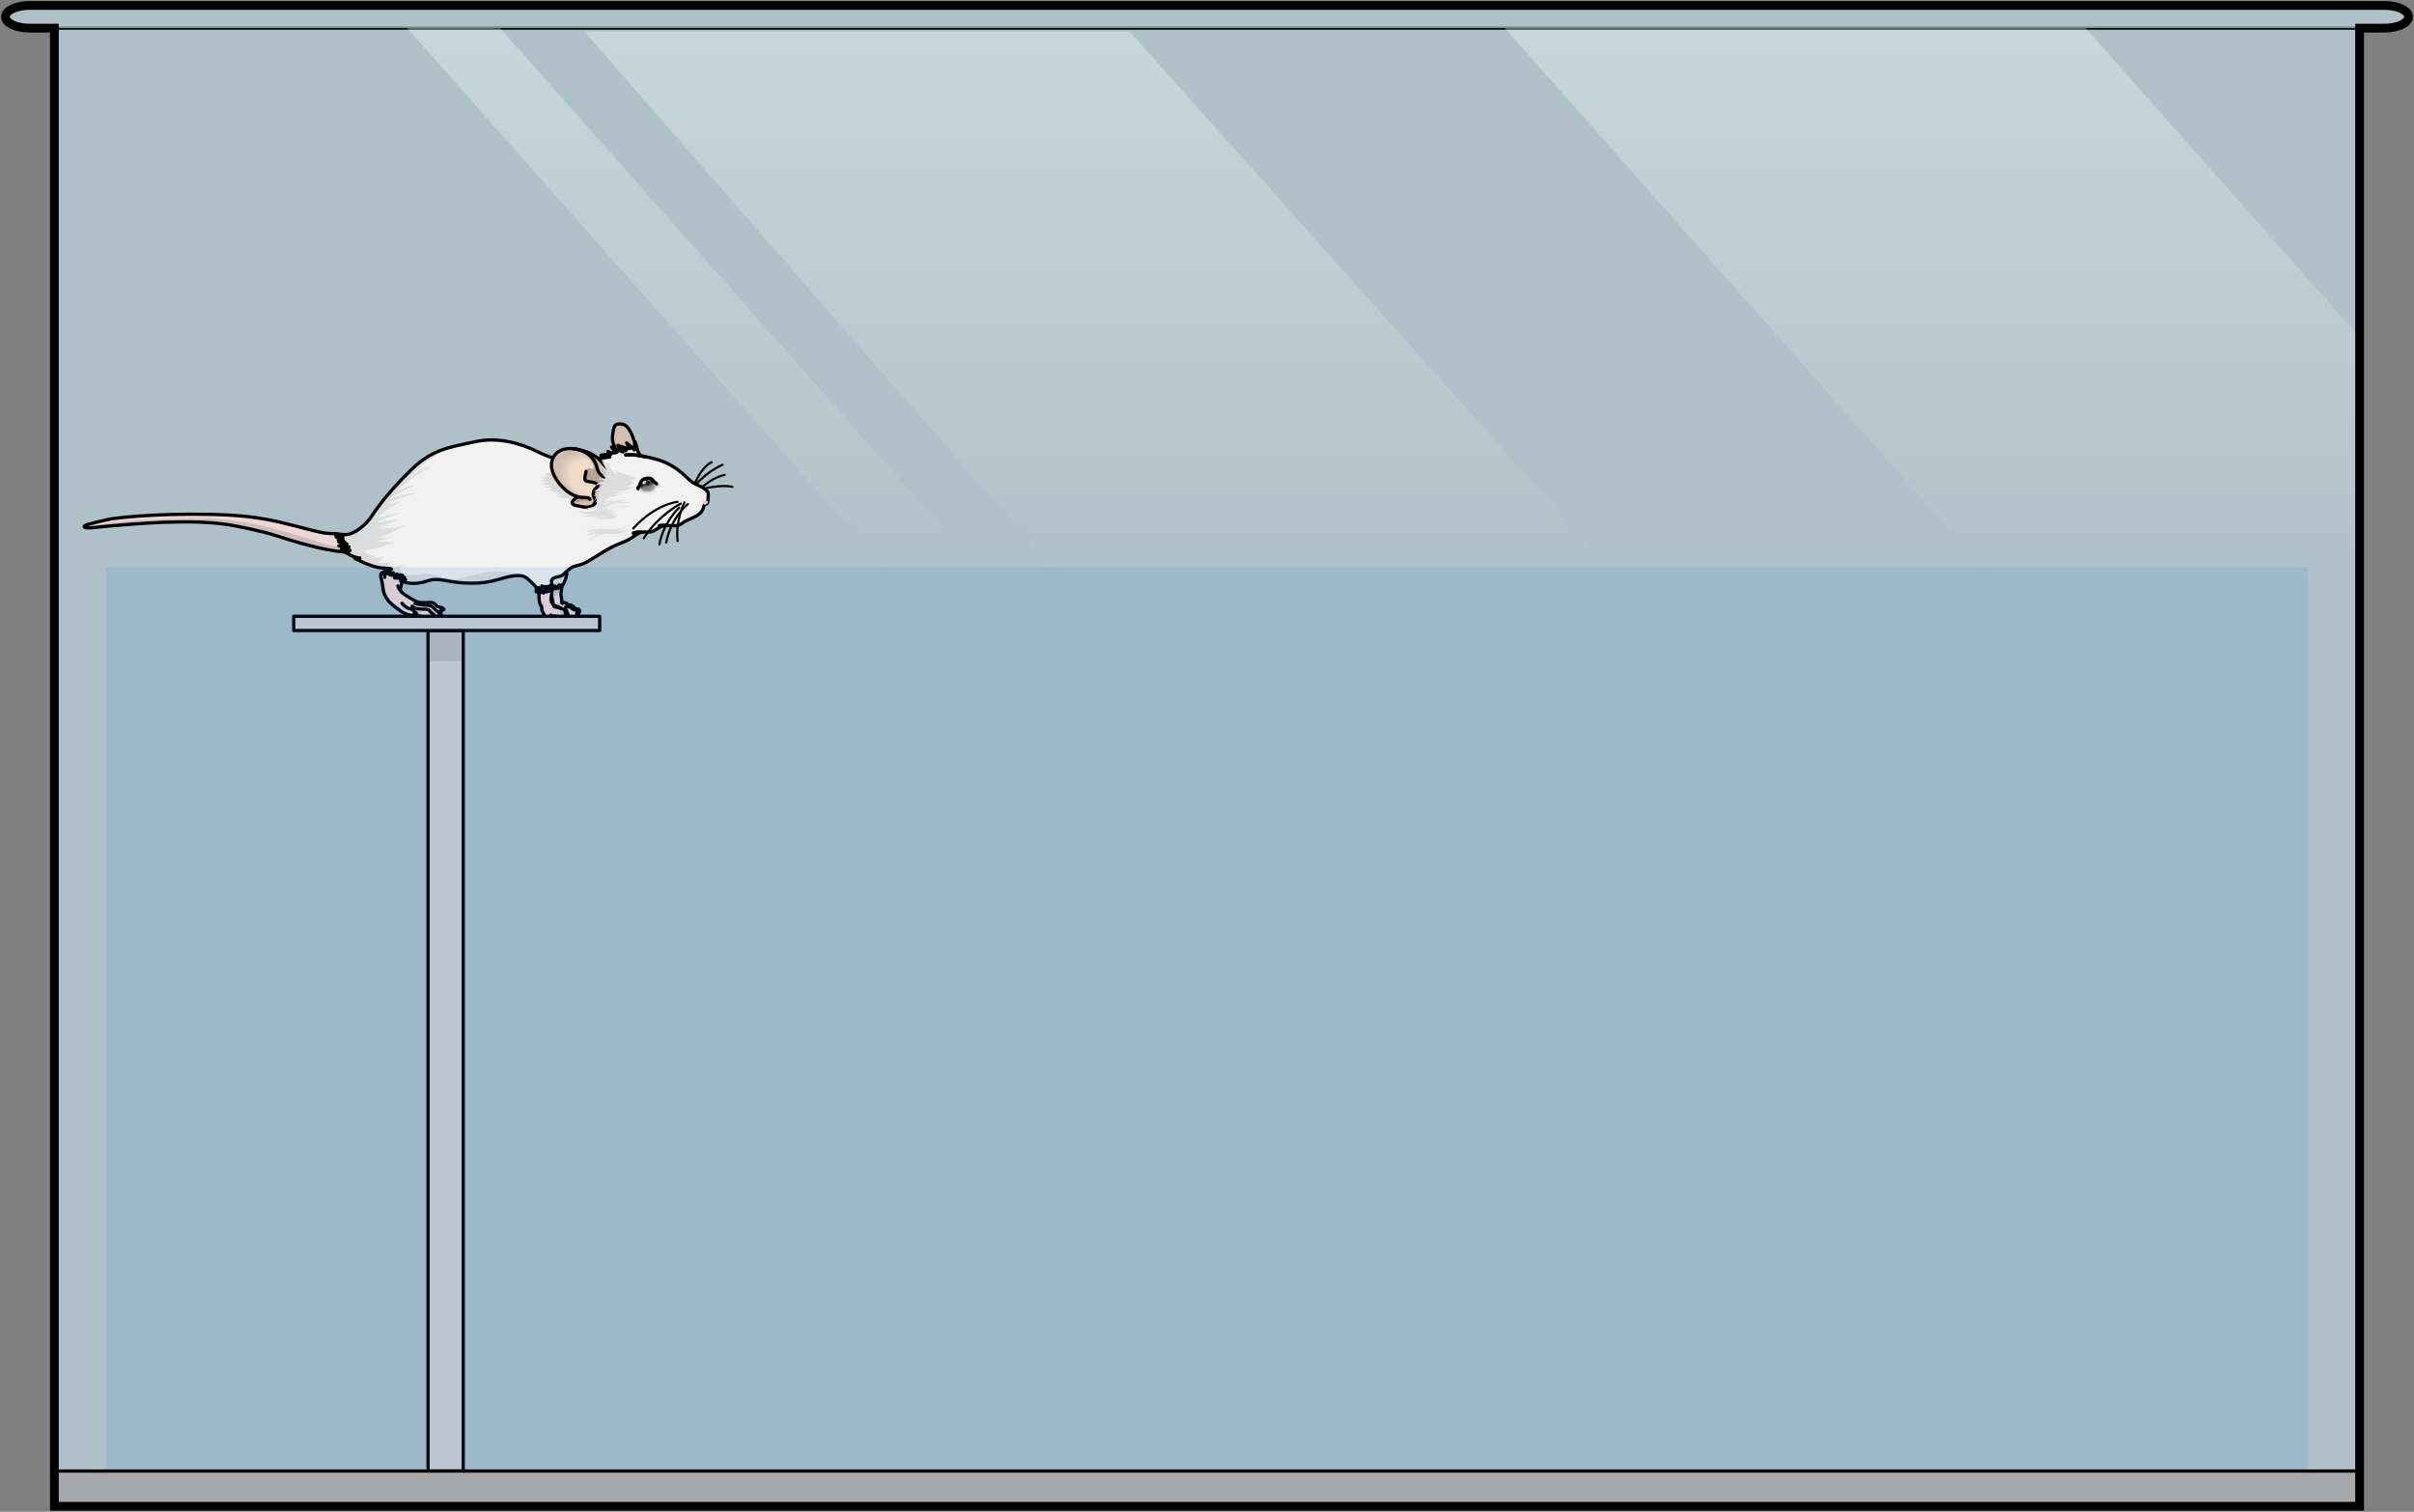
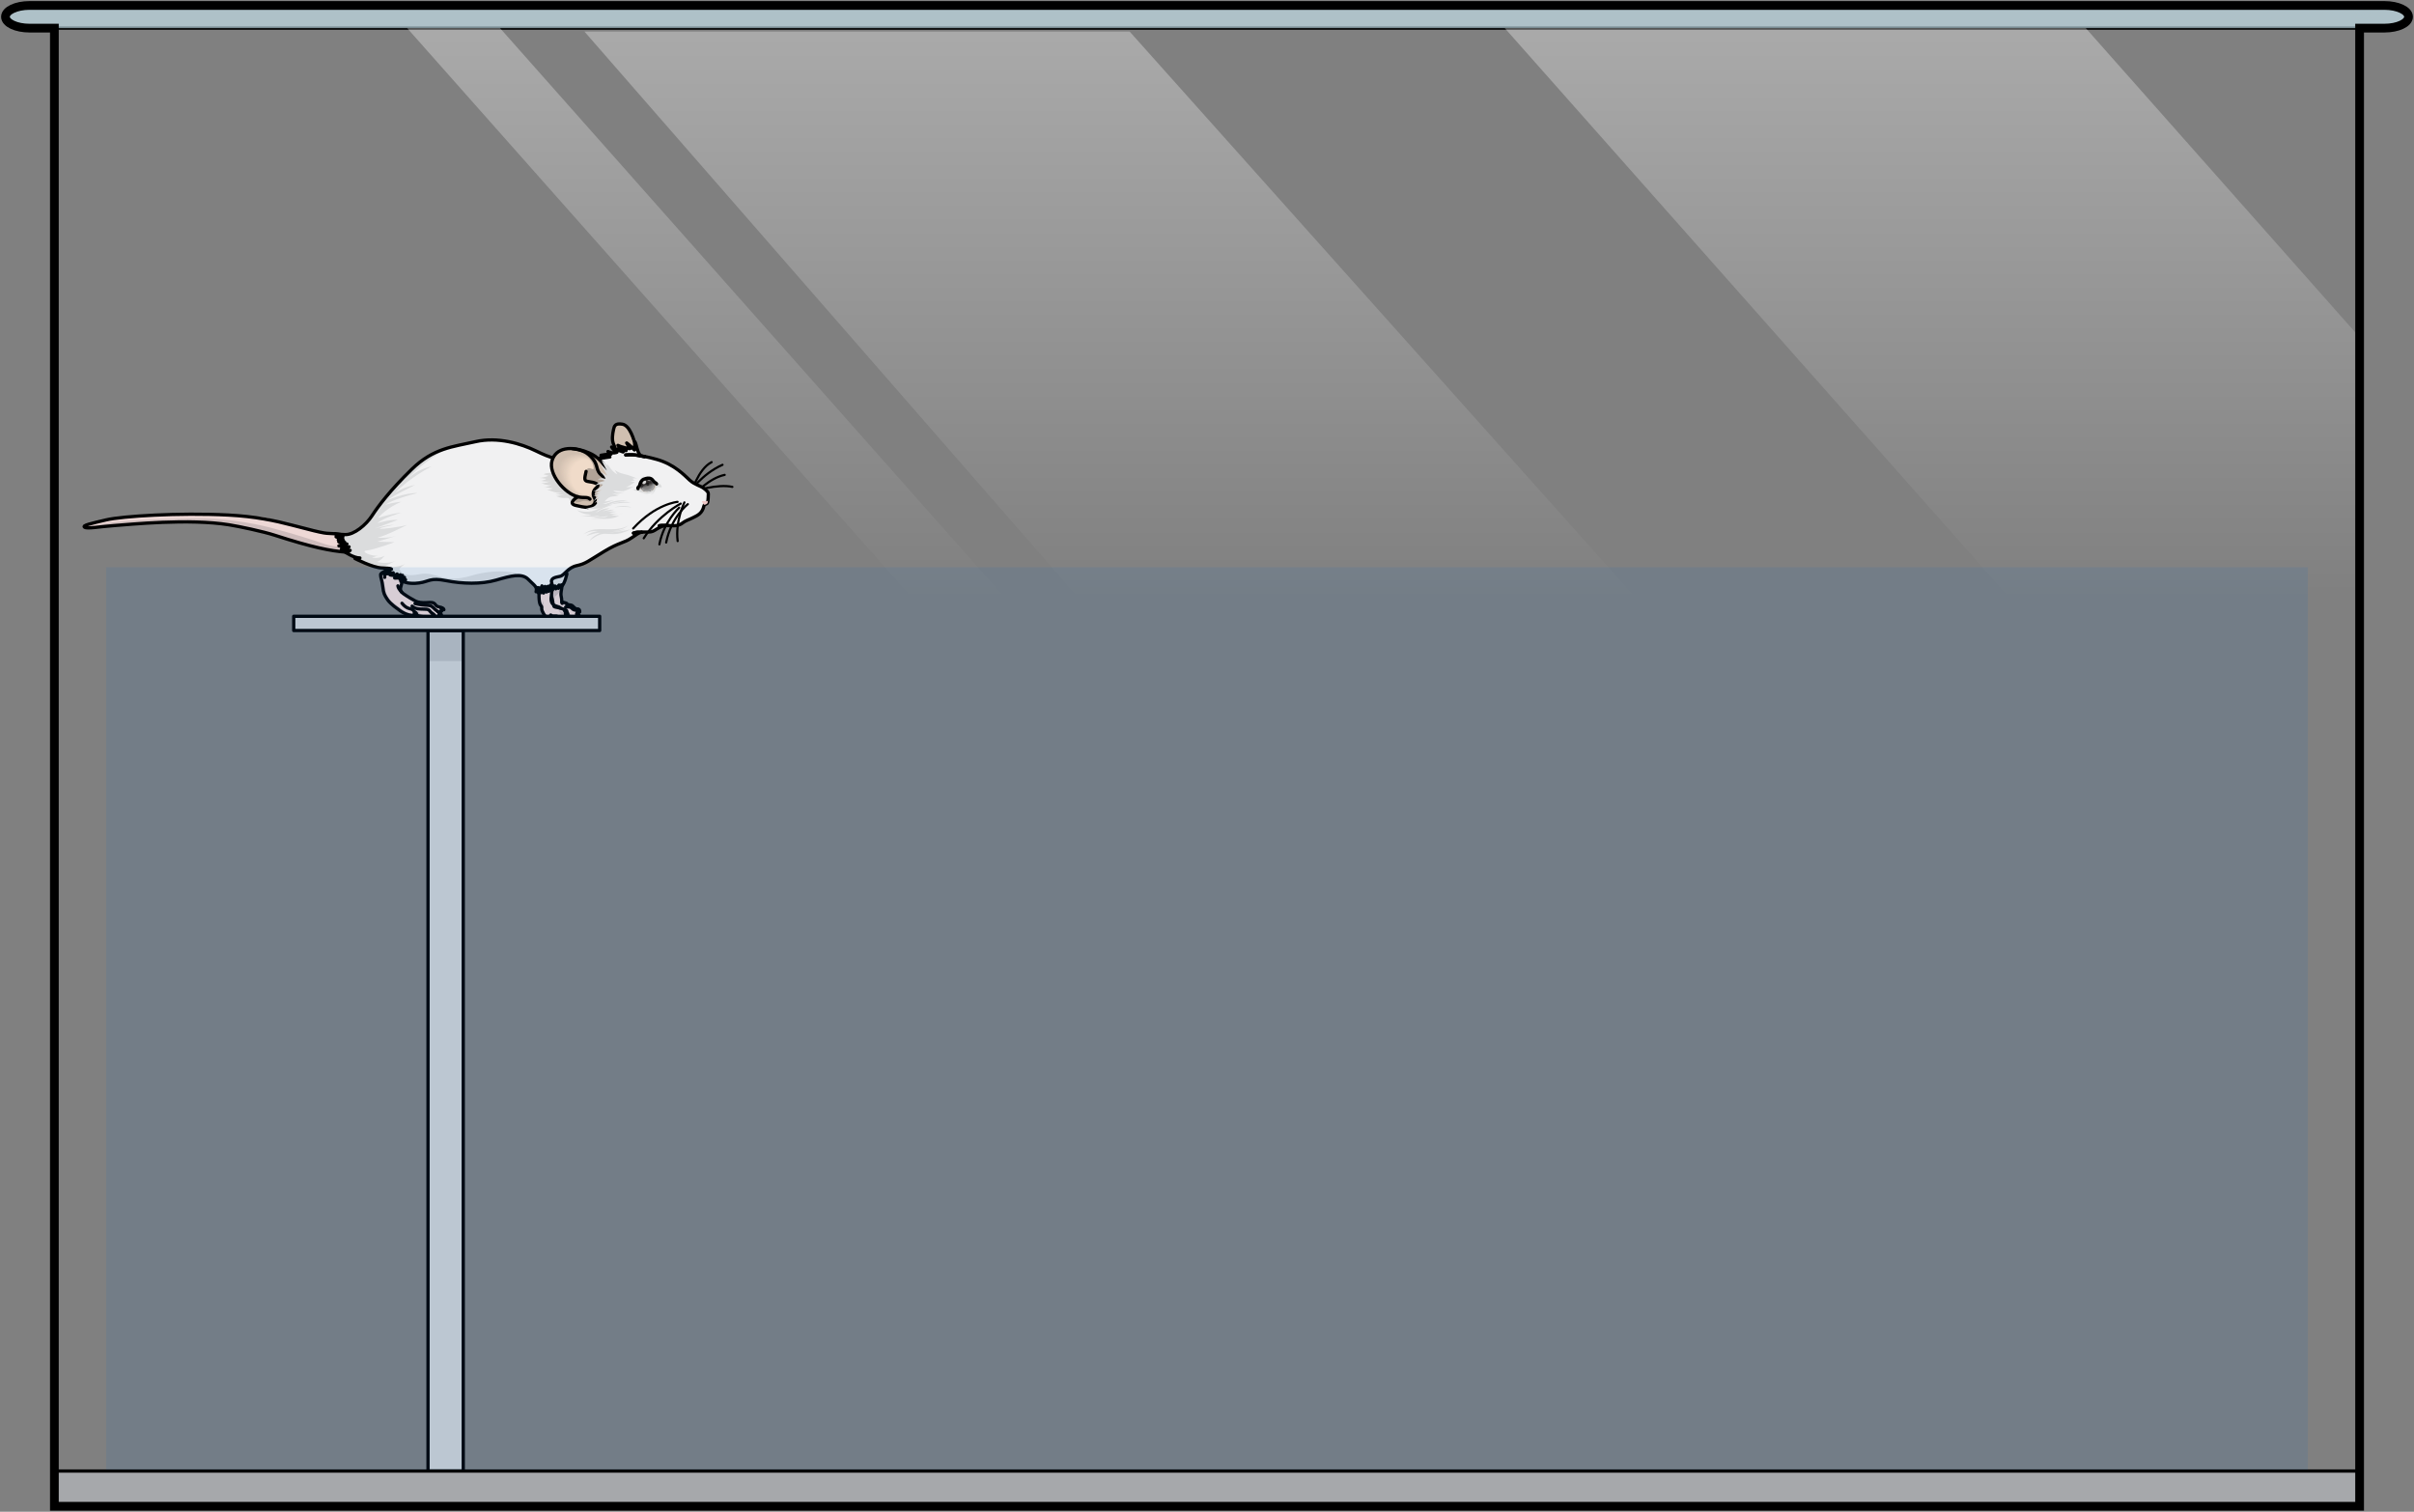
<svg xmlns="http://www.w3.org/2000/svg" version="1.1" id="Layer_1" x="0px" y="0px" width="552.5px" height="346.026px" viewBox="0 0 552.5 346.026" enable-background="new 0 0 552.5 346.026" xml:space="preserve">
  <rect x="0" y="0" width="552.5" height="346.026" fill="#808080" stroke="none" />
  <g>
    <g>
-       <rect x="11.595" y="6.436" opacity="0.6" fill="#CDECF8" width="527.602" height="330.266" />
      <g>
        <g>
          <g>
            <path fill="#EED8D6" d="M95.035,140.286c0,0,0.316,0.668-0.541,0.598c-0.861-0.07-2.002-0.312-3.484-1.521       c0,0-1.664-1.124-2.324-2.117s-0.92-1.434-1.072-2.88c-0.154-1.446-0.527-2.35-0.5-2.66c0.029-0.311,0.26-0.482,1.225-0.795       c0.965-0.312,1.572-0.463,1.818-1.048l2.305,1.117c0,0-0.307,1.952-0.609,2.917c-0.301,0.963-0.361,1.403,0.549,2.046       c0.912,0.644,2.139,1.361,2.73,1.658c0.596,0.295,1.525,0.396,2.52,0.331c0.994-0.068,1.594-0.143,2.057,0.538       c0.463,0.68,1.58,0.327,1.529,0.94c-0.049,0.614-0.404,0.708-0.99,0.611c0,0,0.686,0.401,0.549,0.86       c-0.137,0.458-0.939,0.294-1.547,0.169c0,0,0.035,0.498-1.256,0.268c-1.293-0.229-2.16-0.177-2.504-0.526       C95.146,140.443,95.035,140.286,95.035,140.286z" />
            <path fill="#CEBCBC" d="M95.488,140.792c0.344,0.35,1.211,0.297,2.504,0.526c1.291,0.229,1.256-0.268,1.256-0.268       c0.607,0.125,1.41,0.289,1.547-0.169c0.137-0.459-0.549-0.86-0.549-0.86c0.586,0.097,0.941,0.003,0.99-0.611       c0.004-0.038,0.002-0.071-0.004-0.104c-0.311,0.426-0.637,0.181-1,0.127c-0.42-0.061-0.539-0.23-0.828-0.6       c-0.289-0.369-0.334-0.452-0.998-0.48c-0.662-0.027-2.5,0.009-2.5,0.009c0.598,0.156,1.738,0.195,2.422,0.278       c0.688,0.083,0.984,0.665,1.387,0.964c0.4,0.299,0.627,0.45,0.682,0.748c0.057,0.296-0.383,0.473-0.758,0.177       c-0.375-0.297-0.684-0.749-1.111-1.049s-0.754-0.221-1.604-0.237c-0.85-0.016-2.037-0.14-2.037-0.14       c0.27,0.288,1.916,0.316,2.711,0.354s0.752,0.567,1.078,0.806c0.326,0.239,0.219,0.577-0.104,0.604       c-0.32,0.027-0.689-0.03-1.791-0.2c-1.104-0.171-0.75-0.913-1.693-1.097c-0.941-0.184-1.574-0.899-2.129-0.945       c-0.555-0.045,0.092,0.487,0.691,0.642c0.6,0.155,0.924,0.421,0.924,0.421c0.309,0.771,0.113,0.888-0.93,0.643       c-1.045-0.245-1.822-1.134-3.234-2.074c-1.414-0.939-2.098-2.325-2.143-3.074c-0.045-0.748-0.559-2.598-0.672-3.166       c-0.113-0.567,0.264-0.616,0.504-0.624c0.24-0.007,1.322,0.401,1.322,0.401l-0.434,0.097c0.643,0.292,1.334,0.295,1.334,0.295       l-0.32,0.319c1.01,0.349,1.547,0.26,1.547,0.26l-0.287,0.27c0.199,0.025,0.523-0.067,0.855-0.195       c0.193-0.903,0.344-1.86,0.344-1.86l-2.305-1.117c-0.246,0.584-0.854,0.736-1.818,1.048c-0.965,0.313-1.195,0.484-1.225,0.795       c-0.027,0.31,0.346,1.214,0.5,2.66c0.152,1.447,0.412,1.887,1.072,2.88s2.324,2.117,2.324,2.117       c1.482,1.21,2.623,1.451,3.484,1.521c0.857,0.07,0.541-0.598,0.541-0.598S95.146,140.443,95.488,140.792z" />
            <path fill="none" stroke="#000000" stroke-width="0.75" stroke-linecap="round" stroke-linejoin="round" stroke-miterlimit="10" d="       M95.035,140.286c0,0,0.316,0.668-0.541,0.598c-0.861-0.07-2.002-0.312-3.484-1.521c0,0-1.664-1.124-2.324-2.117       s-0.92-1.434-1.072-2.88c-0.154-1.446-0.527-2.35-0.5-2.66c0.029-0.311,0.26-0.482,1.225-0.795       c0.965-0.312,1.572-0.463,1.818-1.048l2.305,1.117c0,0-0.307,1.952-0.609,2.917c-0.301,0.963-0.361,1.403,0.549,2.046       c0.912,0.644,2.139,1.361,2.73,1.658c0.596,0.295,1.525,0.396,2.52,0.331c0.994-0.068,1.594-0.143,2.057,0.538       c0.463,0.68,1.58,0.327,1.529,0.94c-0.049,0.614-0.404,0.708-0.99,0.611c0,0,0.686,0.401,0.549,0.86       c-0.137,0.458-0.939,0.294-1.547,0.169c0,0,0.035,0.498-1.256,0.268c-1.293-0.229-2.16-0.177-2.504-0.526       C95.146,140.443,95.035,140.286,95.035,140.286z" />
            <path fill="none" stroke="#000000" stroke-width="0.75" stroke-linecap="round" stroke-linejoin="round" stroke-miterlimit="10" d="       M95.035,140.286c-0.461-0.705-0.646-0.845-1.279-0.971c-0.631-0.125-1.191-0.542-1.752-1.23" />
            <path fill="none" stroke="#000000" stroke-width="0.75" stroke-linecap="round" stroke-linejoin="round" stroke-miterlimit="10" d="       M94.322,138.744c0,0,0.494,0.584,1.799,0.654c1.305,0.07,1.834-0.06,2.193,0.39s0.385,0.426,0.666,0.623s0.34,0.38,0.268,0.64" />
            <path fill="none" stroke="#000000" stroke-width="0.75" stroke-linecap="round" stroke-linejoin="round" stroke-miterlimit="10" d="       M94.988,138.156c0,0,1.404,0.337,2.342,0.364c0.938,0.028,1.379,0.064,1.902,0.626c0.521,0.562,0.596,0.508,1.014,0.874" />
            <g>
              <path fill="#FFFFFF" stroke="#000000" stroke-width="0.75" stroke-linecap="round" stroke-linejoin="round" stroke-miterlimit="10" d="        M94.852,140.637c0,0-0.154-0.236,0.1-0.48c0,0,0.432,0.044,0.414,0.576C95.365,140.732,95.043,140.185,94.852,140.637z" />
              <path fill="#FFFFFF" stroke="#000000" stroke-width="0.75" stroke-linecap="round" stroke-linejoin="round" stroke-miterlimit="10" d="        M99.029,141.1c0,0-0.154-0.236,0.098-0.479c0,0,0.434,0.044,0.416,0.576C99.543,141.197,99.221,140.648,99.029,141.1z" />
              <path fill="#FFFFFF" stroke="#000000" stroke-width="0.75" stroke-linecap="round" stroke-linejoin="round" stroke-miterlimit="10" d="        M100.531,140.854c0,0-0.154-0.238,0.1-0.481c0,0,0.432,0.045,0.416,0.577C101.047,140.949,100.725,140.4,100.531,140.854z" />
              <path fill="#FFFFFF" stroke="#000000" stroke-width="0.75" stroke-linecap="round" stroke-linejoin="round" stroke-miterlimit="10" d="        M101.08,139.627c0,0-0.219-0.178-0.053-0.486c0,0,0.424-0.091,0.572,0.419C101.6,139.56,101.125,139.139,101.08,139.627z" />
            </g>
          </g>
          <path fill="none" stroke="#000000" stroke-width="0.75" stroke-linecap="round" stroke-linejoin="round" stroke-miterlimit="10" d="      M91.938,135.543c-0.525-0.616-0.807-0.946-0.867-1.444" />
          <path fill="none" stroke="#000000" stroke-width="0.75" stroke-linecap="round" stroke-linejoin="round" stroke-miterlimit="10" d="      M88.051,132.149c0.092-0.382-0.232-0.575,0.313-0.842c0.545-0.268,1.332-0.455,1.793-1.445" />
        </g>
        <g>
          <path fill="none" stroke="#000000" stroke-width="0.5" stroke-linecap="round" stroke-miterlimit="10" d="M157.709,112.822      c0,0,2.818-4.291,7.652-6.43" />
          <path fill="none" stroke="#000000" stroke-width="0.5" stroke-linecap="round" stroke-miterlimit="10" d="M158.838,112.436      c0,0,5.418-1.748,8.781-0.993" />
          <path fill="none" stroke="#000000" stroke-width="0.5" stroke-linecap="round" stroke-miterlimit="10" d="M159.061,113.07      c0,0,3.102-3.582,6.799-4.376" />
          <path fill="none" stroke="#000000" stroke-width="0.5" stroke-linecap="round" stroke-miterlimit="10" d="M158.182,112.931      c0,0,1.551-5.561,4.695-7.153" />
        </g>
        <g>
          <path fill="#EED8D6" d="M76.727,122.174c-2.664-0.236-1.051,0.43-9.869-1.969c-8.818-2.397-3.285-1.616-14.598-2.315      c-11.314-0.699-24.439,0.278-27.904,1.099c-3.465,0.818-5.631,1.276-4.986,1.691c0.646,0.415,3.318-0.136,6.873-0.39      c3.553-0.253,16.975-2.054,28.26,0.094c11.285,2.146-0.299-0.535,8.361,2.122c8.662,2.657,12.814,3.589,16.145,3.861      c3.643,0.298,1.93-2.561,1.93-2.561S80.465,122.504,76.727,122.174z" />
        </g>
        <g>
          <path fill="#CEBCBC" d="M81.203,124.402c-0.492,0.502-1.354,0.812-2.844,0.774c-4.162-0.109-3.717-1.002-16.262-4.353      c-1.455-0.389-9.059-2.339-18.188-2.16c-9.127,0.18-16.439,0.5-20.49,1.258c-4.045,0.757-2.938-0.011-1.686-0.312      c-1.854,0.455-2.824,0.772-2.365,1.069c0.646,0.415,3.318-0.136,6.873-0.39c3.553-0.253,16.975-2.054,28.26,0.094      c11.285,2.146-0.299-0.535,8.361,2.122c8.662,2.657,12.814,3.589,16.145,3.861C81.572,126.577,81.482,125.223,81.203,124.402z" />
        </g>
        <path fill="none" stroke="#000000" stroke-width="0.75" stroke-linecap="round" stroke-linejoin="round" stroke-miterlimit="10" d="     M76.727,122.174c-2.664-0.236-1.031,0.36-9.869-1.969c-3.951-1.041-8.445-1.996-14.598-2.315     c-11.32-0.589-24.439,0.278-27.904,1.099c-3.465,0.818-5.631,1.276-4.986,1.691c0.646,0.415,3.318-0.136,6.873-0.39     c3.553-0.253,17.01-1.638,26.176-0.168c2.371,0.38,7.836,1.537,10.445,2.384c8.619,2.795,12.814,3.589,16.145,3.861     c3.643,0.298,1.93-2.561,1.93-2.561S80.465,122.504,76.727,122.174z" />
        <g>
          <g>
            <path fill="#EED8D6" d="M128.633,134.016c-0.086,1.056-0.354,1.718-0.199,2.435c0.154,0.718,0.154,1.354,0.154,1.354       s1.049,0.152,1.205,0.396c0.104,0.16-0.068,0.229-0.068,0.229s1.002-0.096,1.361,0.288c0.357,0.385,0.555,0.577,0.936,0.679       c0.381,0.103,0.475,0.713,0.066,0.929c0,0,0.361,0.773-0.213,0.868s-1.736-0.036-2.1-0.35s-0.484-0.146-0.432,0.072       c0.055,0.217,0.102,0.504-0.223,0.549c-0.322,0.044-0.803-0.137-1.379-0.467c-0.576-0.331-1.068-0.372-1.188-1.091       s0.438-1.879-0.74-4.386c0,0,0.23-1.081,1.281-1.35C128.145,133.905,128.633,134.016,128.633,134.016z" />
            <g>
              <path fill="#CEBCBC" d="M129.203,138.571c0.168-0.022,0.408-0.087,0.604-0.146c-0.051,0.003-0.082,0.006-0.082,0.006        s0.172-0.069,0.068-0.229c-0.023-0.037-0.068-0.072-0.129-0.105c-0.221,0.042-0.49,0.037-0.752,0.002        C128.443,138.037,128.869,138.614,129.203,138.571z" />
              <path fill="#CEBCBC" d="M132.088,140.327c0.408-0.216,0.314-0.826-0.066-0.929c-0.121-0.031-0.223-0.075-0.318-0.129        c-0.105,0.025-0.209,0.038-0.295,0.024c-0.301-0.049-0.395-0.362-0.922-0.547c-0.527-0.186-0.842,0.19-0.842,0.19        c0.338-0.09,0.711-0.037,1.203,0.287c0.492,0.323,0.77,0.393,1.051,0.416c0.281,0.023,0.291,0.189-0.16,0.224        c-0.449,0.034-0.551-0.187-1.063-0.56c-0.512-0.372-1.131,0.002-1.131,0.002c0.453-0.08,0.807-0.075,1.111,0.231        c0.307,0.309,0.803,0.478,1.129,0.613c0.328,0.134,0.271,0.729-0.133,0.767s-1.326-0.226-1.857-0.363        c-0.531-0.139-0.42-0.931-0.729-0.886c-0.311,0.045,0.09,0.904,0.018,1.228c-0.074,0.324-0.639,0.019-1.441-0.26        c-0.803-0.277-0.781-0.559-0.639-1.137s-0.15-1.334-0.164-1.759c-0.012-0.426-0.051-1.09,0.396-1.383        c0.451-0.293,1.094-1.231,1.094-1.231s0.063-0.773,0.045-0.846c-0.014-0.056-0.441-0.175-0.693-0.229        c-0.113,0.018-0.238,0.042-0.373,0.071c-0.303,0.176-0.85,0.542-1.23,0.802c-0.201,0.314-0.264,0.6-0.264,0.6        c1.178,2.507,0.621,3.667,0.74,4.386s0.611,0.76,1.188,1.091c0.576,0.33,1.057,0.511,1.379,0.467        c0.324-0.045,0.277-0.332,0.223-0.549c-0.053-0.218,0.068-0.386,0.432-0.072s1.525,0.444,2.1,0.35        S132.088,140.327,132.088,140.327z" />
            </g>
            <path fill="none" stroke="#000000" stroke-width="0.75" stroke-linecap="round" stroke-linejoin="round" stroke-miterlimit="10" d="       M128.633,134.016c-0.086,1.056-0.354,1.718-0.199,2.435c0.154,0.718,0.154,1.354,0.154,1.354s1.049,0.152,1.205,0.396       c0.104,0.16-0.068,0.229-0.068,0.229s1.002-0.096,1.361,0.288c0.357,0.385,0.555,0.577,0.936,0.679       c0.381,0.103,0.475,0.713,0.066,0.929c0,0,0.361,0.773-0.213,0.868s-1.736-0.036-2.1-0.35s-0.484-0.146-0.432,0.072       c0.055,0.217,0.102,0.504-0.223,0.549c-0.322,0.044-0.803-0.137-1.379-0.467c-0.576-0.331-1.068-0.372-1.188-1.091       s0.438-1.879-0.74-4.386c0,0,0.23-1.081,1.281-1.35C128.145,133.905,128.633,134.016,128.633,134.016z" />
            <path fill="none" stroke="#000000" stroke-width="0.75" stroke-linecap="round" stroke-linejoin="round" stroke-miterlimit="10" d="       M128.588,137.806c-0.014,0.198,0.076,0.305,0.076,0.305" />
            <path fill="none" stroke="#000000" stroke-width="0.75" stroke-linecap="round" stroke-linejoin="round" stroke-miterlimit="10" d="       M129.344,140.918c0.025-0.209-0.357-0.615-0.355-1.058" />
            <path fill="none" stroke="#000000" stroke-width="0.75" stroke-linecap="round" stroke-linejoin="round" stroke-miterlimit="10" d="       M129.396,140.284c0,0,0.186,0.506,0.484,0.635" />
            <path fill="none" stroke="#000000" stroke-width="0.75" stroke-linecap="round" stroke-linejoin="round" stroke-miterlimit="10" d="       M129.447,138.976c0,0,0.871-0.211,1.254,0.104c0.381,0.314,0.523,0.55,1,0.565s0.578-0.003,0.65,0.229" />
            <path fill="#DBDCDD" d="M129.746,131.333c0,0-0.406,2.14-1.229,2.928v-0.395l-0.725,0.796l0.16-0.743l-0.762,0.859       l-0.145-0.638c0,0-0.514,0.254-0.604,0.939c0,0,0.344-1.175,0.076-0.948c-0.07,0.06-0.535,0.91-0.555,1.566       c0,0-1.631-0.594-1.207-2.567C125.184,131.156,128.545,130.709,129.746,131.333z" />
            <path fill="none" stroke="#000000" stroke-width="0.75" stroke-linecap="round" stroke-linejoin="round" stroke-miterlimit="10" d="       M129.746,131.333c0,0-0.406,2.14-1.229,2.928v-0.395l-0.725,0.796l0.16-0.743l-0.762,0.859l-0.145-0.638       c0,0-0.514,0.254-0.604,0.939c0,0,0.344-1.175,0.076-0.948c-0.07,0.06-0.535,0.91-0.555,1.566c0,0-1.631-0.594-1.207-2.567       C125.184,131.156,128.545,130.709,129.746,131.333z" />
          </g>
          <path fill="#FFFFFF" stroke="#000000" stroke-width="0.75" stroke-linecap="round" stroke-linejoin="round" stroke-miterlimit="10" d="      M132.061,140.786c0,0-0.18-0.144-0.045-0.397c0,0,0.346-0.075,0.469,0.341C132.484,140.729,132.096,140.387,132.061,140.786z" />
          <path fill="#FFFFFF" stroke="#000000" stroke-width="0.75" stroke-linecap="round" stroke-linejoin="round" stroke-miterlimit="10" d="      M132.223,139.79c0,0-0.18-0.144-0.045-0.397c0,0,0.346-0.076,0.469,0.341C132.646,139.733,132.258,139.391,132.223,139.79z" />
          <path fill="#FFFFFF" stroke="#000000" stroke-width="0.75" stroke-linecap="round" stroke-linejoin="round" stroke-miterlimit="10" d="      M129.059,141.256c0,0-0.107-0.162-0.07-0.392c0,0,0.285-0.011,0.406,0.494C129.395,141.358,129.072,140.978,129.059,141.256z" />
          <path fill="#FFFFFF" stroke="#000000" stroke-width="0.75" stroke-linecap="round" stroke-linejoin="round" stroke-miterlimit="10" d="      M132.258,140.116c0,0-0.182-0.145-0.047-0.398c0,0,0.348-0.075,0.471,0.341C132.682,140.059,132.291,139.716,132.258,140.116z" />
        </g>
        <g>
          <g>
            <path fill="#EED8D6" d="M126.115,133.494c0,0,0.279,1.471,0.104,2.647c-0.176,1.177-0.123,1.819,0.504,2.296       s1.328,0.348,1.533,0.764c0,0,1.045,0.218,1.17,0.654c0,0,0.33,0.505,0.051,0.988c0,0-0.006,0.744-0.535,0.701       c-0.527-0.044-0.83,0.064-1.223-0.34s-1.258,0.083-1.666-0.429c0,0-0.051,0.627-0.336,0.528       c-0.283-0.1-0.781,0.125-1.266-0.766c-0.486-0.891-0.479-0.995-0.463-1.5c0.014-0.504-0.457-0.18-0.594-1.843       c-0.139-1.662,0.215-2.63-0.201-3.407C123.193,133.787,124.656,132.497,126.115,133.494z" />
            <g>
              <path fill="#CEBCBC" d="M127.475,139.431c0,0,0.178,0.007,0.404,0.02C127.752,139.419,127.617,139.407,127.475,139.431z" />
              <path fill="#CEBCBC" d="M129.426,139.854c-0.125-0.436-1.17-0.654-1.17-0.654c-0.205-0.417-0.906-0.288-1.533-0.764        c-0.451-0.344-0.605-0.775-0.59-1.428c-0.137,1.064,0.6,1.961,1.211,2.011c0.633,0.052,1.721,0.589,1.467,0.521        c-0.152-0.04-0.596-0.071-0.932-0.09c0.465,0.115,0.816,0.511,1.035,0.547c0.279,0.046,0.654,0.077,0.418,0.364        c-0.234,0.287-0.402-0.269-1.117-0.469c-0.715-0.201-0.271-0.141,0.057,0.453c0.33,0.592,0.891,0.095,0.934,0.406        c0.047,0.311,0.123,0.53-0.557,0.474c-0.68-0.056-0.777-0.583-1.533-0.574c-0.756,0.009-1.148-0.376-1.148-0.376        c0.055,0.476-0.332,0.892-0.939,0.512c-0.605-0.38-0.871-1.439-0.707-2.016s-0.039-1.254-0.039-1.254        c-0.076,0.631-0.193,0.646-0.434,0.39c-0.238-0.255-0.385-1.636-0.186-1.737c0.195-0.102,0.512-0.501,0.512-0.501        l-0.109,0.464c0.285-0.024,0.658-0.56,0.658-0.56l-0.201,0.455c0.24-0.051,0.797-0.525,0.797-0.525l0.049,0.288        c0.838-0.451,0.684-1.737,0.684-1.737c-0.016-0.245-0.057-0.472-0.111-0.67c-1.4-0.785-2.746,0.402-2.746,0.402        c0.416,0.777,0.063,1.745,0.201,3.407c0.137,1.663,0.607,1.339,0.594,1.843c-0.016,0.505-0.023,0.609,0.463,1.5        c0.484,0.891,0.982,0.666,1.266,0.766c0.285,0.1,0.336-0.528,0.336-0.528c0.408,0.513,1.273,0.025,1.666,0.429        s0.695,0.296,1.223,0.34c0.529,0.043,0.535-0.701,0.535-0.701C129.756,140.36,129.426,139.854,129.426,139.854z" />
            </g>
            <path fill="none" stroke="#000000" stroke-width="0.75" stroke-linecap="round" stroke-linejoin="round" stroke-miterlimit="10" d="       M126.115,133.494c0,0,0.279,1.471,0.104,2.647c-0.176,1.177-0.123,1.819,0.504,2.296s1.328,0.348,1.533,0.764       c0,0,1.045,0.218,1.17,0.654c0,0,0.33,0.505,0.051,0.988c0,0-0.006,0.744-0.535,0.701c-0.527-0.044-0.83,0.064-1.223-0.34       s-1.258,0.083-1.666-0.429c0,0-0.051,0.627-0.336,0.528c-0.283-0.1-0.781,0.125-1.266-0.766       c-0.486-0.891-0.479-0.995-0.463-1.5c0.014-0.504-0.457-0.18-0.594-1.843c-0.139-1.662,0.215-2.63-0.201-3.407       C123.193,133.787,124.656,132.497,126.115,133.494z" />
            <path fill="none" stroke="#000000" stroke-width="0.75" stroke-linecap="round" stroke-linejoin="round" stroke-miterlimit="10" d="       M128.256,139.201c-1.018-0.244-1.471-0.227-1.502-0.496" />
          </g>
          <path fill="#FFFFFF" stroke="#000000" stroke-width="0.75" stroke-linecap="round" stroke-linejoin="round" stroke-miterlimit="10" d="      M129.295,141.312c0,0-0.154-0.236,0.1-0.479c0,0,0.432,0.043,0.414,0.575C129.809,141.407,129.488,140.86,129.295,141.312z" />
          <path fill="#FFFFFF" stroke="#000000" stroke-width="0.75" stroke-linecap="round" stroke-linejoin="round" stroke-miterlimit="10" d="      M129.498,140.599c0,0-0.205-0.164-0.053-0.451c0,0,0.393-0.086,0.531,0.386C129.977,140.534,129.537,140.146,129.498,140.599z" />
          <path fill="#FFFFFF" stroke="#000000" stroke-width="0.75" stroke-linecap="round" stroke-linejoin="round" stroke-miterlimit="10" d="      M129.322,139.99c0,0-0.182-0.144-0.045-0.397c0,0,0.344-0.075,0.469,0.341C129.746,139.934,129.357,139.591,129.322,139.99z" />
        </g>
        <g>
          <path fill="#D0BFB0" d="M146.535,104.98c-0.152-0.757-0.646-1.224-1.047-2.816c-0.402-1.593-1.346-4.79-3.025-5.071      c-1.68-0.278-1.875,0.397-2.057,1.295c-0.18,0.898-0.473,2.327,0.105,3.475c0.582,1.146-0.074,1.341,0.865,2.872L146.535,104.98      z" />
          <path fill="#B1A397" d="M141.377,104.735l5.158,0.245c-0.152-0.757-0.646-1.224-1.047-2.816      c-0.066-0.258-0.146-0.559-0.24-0.882c-0.064,0.479-0.189,0.967-0.42,0.82c-0.432-0.272-1.83-0.91-1.943-0.967      s0.607,1.001,0.607,1.001c-1.164-0.024-2.465-0.393-2.465-0.393l0.777,0.659c-0.371-0.126-0.863-0.315-1.262-0.475      C141.064,103.016,140.457,103.236,141.377,104.735z" />
          <path fill="none" stroke="#000000" stroke-width="0.75" stroke-linecap="round" stroke-linejoin="round" stroke-miterlimit="10" d="      M146.535,104.98c-0.152-0.757-0.646-1.224-1.047-2.816c-0.402-1.593-1.346-4.79-3.025-5.071      c-1.68-0.278-1.875,0.397-2.057,1.295c-0.18,0.898-0.473,2.327,0.105,3.475c0.582,1.146-0.074,1.341,0.865,2.872L146.535,104.98      z" />
        </g>
        <path fill="#F1F1F2" d="M146.857,121.813c1.041-0.148,1.971,0.197,2.941-0.397c0.971-0.593,1.838-1.231,3.354-1.107     c1.514,0.124,2.379-0.054,3.063-0.601c0.684-0.548,1.443-0.733,2.404-1.223c0.963-0.487,2.111-0.934,2.488-2.668     c0.113-0.522,0.697-0.297,0.846-0.817c0.15-0.52,0.143-1.726,0.164-2.008c0.023-0.28-0.33-0.715-1.102-1.268     c-0.77-0.551-2.025-0.795-3.148-1.81c-1.123-1.014-3.469-3.627-7.588-4.769c-4.119-1.143-3.406-0.434-3.943-1.209     c-0.539-0.773-0.635-2.087-0.98-2.75c0,0-0.213,1.304-0.146,1.806c0,0-1.145-1.157-1.768-1.598c0,0,0.418,0.777,0.674,1.121     c0.035,0.045,0.066,0.084,0.094,0.112c0.229,0.232-2.033-0.273-2.781-0.689c0,0,1.094,0.977,1.873,1.183     c0,0-0.633,0.126-1.711-0.566c0,0,0.414,0.602,1.027,0.9c0,0-1.826-0.575-2.635-1.137c0,0,0.561,0.904,1.211,1.202     c0,0-0.887,0.423-2.043-0.17c0,0,0.256,0.41,0.699,0.589c0,0-1.086,0.024-2.295,0.272c0,0,0.676-0.016,1.146,0.306     c0,0-1.299,0.567-5.924,0.827c-4.627,0.261-6.832-0.522-10.139-2.142c-3.309-1.618-8.666-3.289-13.834-2.103     c-5.168,1.186-9.551,1.43-14.559,6.305c-5.008,4.874-7.717,8.517-9.098,10.638c-1.379,2.121-4.117,4.379-6.133,4.32     c-2.016-0.06-2.289-0.188-2.289-0.188s0.977,0.611,1.756,0.641c0,0-1.115,0.192-1.564,0.049c0,0,0.953,0.503,1.523,0.444     c0,0-0.807,0.323-1.014,0.271c0,0,0.563,0.05,1.162,0.097c0,0-0.604,0.444-1.057,0.338c0,0,0.928,0.373,1.373,0.118     c0,0-0.516,0.66-1.342,0.805c0,0,0.945,0.148,1.842-0.416c0,0-0.664,0.762-1.205,0.86c0,0,1.055,0.121,1.686-0.217     c0,0-0.813,0.819-1.756,0.636c0,0,1.037,0.351,2.008,0.174c0,0-0.428,0.452-1.131,0.395c0,0,1.979,1.367,3.365,1.34     c0,0-0.514,0.205-1.145,0.118c0,0,4.115,2.146,6.24,2.178c2.123,0.032,2.6,0.284,1.701,0.423c-0.896,0.14-1.639,0.54-2.027,0.969     c0,0,1.018-0.733,2.129-0.464l-1.199,0.361c0,0,1.232,0.101,1.93-0.195c0,0-0.346,0.325-0.748,0.471c0,0,0.826,0.316,1.646-0.185     l-0.541,0.559c0,0,0.738,0.061,1.273-0.393c0,0-0.34,0.683-1.303,0.746c0,0,0.906,0.18,1.787-0.6c0,0,0.053,0.643-0.572,0.911     c0,0,0.455,0.071,1.031-0.448c0,0-0.246,0.831-0.82,0.925c0,0,0.398-0.108,1.061-0.408l-0.463,0.457c0,0,1.189,0.631,3.594,0.295     c2.402-0.334,2.441-1.253,6.141-0.525c3.699,0.729,8.049,0.872,11.463-0.125c3.416-0.997,5.916-1.644,7.355-0.179     c1.441,1.465,2.098,1.661,1.789,2.842c0,0,0.346-0.325,0.396-0.96c0,0,0.258,0.765,0.082,1.176c0,0,0.355-0.431,0.338-1.106     c0,0,0.398,0.458,0.395,1.096c0,0,0.275-0.9,0.127-1.549c0,0,0.504,0.927,0.377,1.626c0,0,0.4-0.57,0.334-1.497     c0,0,0.533,0.858,0.357,1.271c0,0,0.332-0.576,0.283-1.289c0,0,0.508,0.715,0.227,1.119c0,0,0.625-0.694,0.363-1.39     c0,0,0.439,0.674,0.252,1.262c0,0,0.465-0.494,0.066-1.697c-0.396-1.202,0.785-1.354,1.867-1.584     c1.082-0.231,1.723-1.987,3.854-2.451c2.129-0.464,2.717-1.125,6.297-3.278c3.58-2.154,4.438-1.833,6.279-3.104     C145.605,122.383,146.244,121.903,146.857,121.813z" />
        <g>
          <path fill="#DBDCDD" d="M145.063,112.128c0.387-0.077,0.688-0.156,1.037-0.979c0.352-0.822,0.408-1.952,1.461-2.256      c0,0-0.52,0.277-0.592,0.73c0,0,0.902-1.06,2.16-0.39c1.258,0.671,0.59,1.042,1.316,1.243c0.729,0.202,0.943,0.608,0.984,0.967      c0.043,0.358-0.898-0.287-1.225,0.255c-0.33,0.54-0.426,1.276-1.336,1.557c0,0,0.676-0.441,0.814-0.819      c0,0-0.918,0.811-2.889,0.615c0,0,0.811,0.066,1.326-0.175c0,0-1.344-0.04-1.715-0.282      C146.037,112.35,144.557,112.229,145.063,112.128z" />
          <g>
            <linearGradient id="SVGID_1_" gradientUnits="userSpaceOnUse" x1="2104.949" y1="319.291" x2="2083.845" y2="327.206" gradientTransform="matrix(0.997 0.082 -0.082 0.997 -1914.229 -375.678)">
              <stop offset="0" style="stop-color:#FFFFFF" />
              <stop offset="0.901" style="stop-color:#D9D9D9" />
            </linearGradient>
            <path fill="url(#SVGID_1_)" d="M91.916,133.033c-0.105,0.035-0.16,0.05-0.16,0.05       C91.813,133.074,91.865,133.056,91.916,133.033z" />
            <linearGradient id="SVGID_2_" gradientUnits="userSpaceOnUse" x1="2099.92" y1="307.239" x2="2078.927" y2="315.111" gradientTransform="matrix(0.997 0.082 -0.082 0.997 -1914.229 -375.678)">
              <stop offset="0" style="stop-color:#FFFFFF" />
              <stop offset="0.901" style="stop-color:#D9D9D9" />
            </linearGradient>
            <path fill="url(#SVGID_2_)" d="M77.484,123.583c-0.037-0.003-0.057-0.004-0.057-0.004       C77.441,123.583,77.463,123.584,77.484,123.583z" />
            <linearGradient id="SVGID_3_" gradientUnits="userSpaceOnUse" x1="2103.428" y1="314.606" x2="2082.255" y2="322.546" gradientTransform="matrix(0.997 0.082 -0.082 0.997 -1914.229 -375.678)">
              <stop offset="0" style="stop-color:#FFFFFF" />
              <stop offset="0.901" style="stop-color:#D9D9D9" />
            </linearGradient>
            <path fill="url(#SVGID_3_)" d="M90.627,128.316c0.084-0.04,0.168-0.081,0.252-0.125L90.627,128.316z" />
            <path fill="#DBDCDD" d="M107.818,131.774c-6.613,1.941-7.92-1.144-11.887-0.333c-3.967,0.81-4.311-1.063-4.516-1.149       c-0.205-0.088,1.23-1.177,1.23-1.177c-2.07,1.037-4.801,0.601-4.801,0.601l2.781-1.399c-2.09,0.986-4.391,0.274-4.391,0.274       c0.711-0.013,1.818-1.411,1.818-1.411c-1.197,0.753-2.947,0.469-2.947,0.469l1.531-0.514c-1.098,0.407-4.533-0.938-2.672-1.14       c1.859-0.204,6.324-1.895,6.324-1.895l-3.963-0.11c0.994-0.262,3.363-1.011,4.246-1.291c-1.912,0.56-4.17,0.375-4.17,0.375       c1.877-0.413,6.764-2.922,6.764-2.922c-1.891,0.555-6.256,1.049-6.238,0.838s3.262-0.869,3.262-0.869       c-1.85,0.061-4.396,0.847-4.396,0.847l5.27-1.981c-1.979-0.09-4.672,0.752-4.672,0.752c1.084-1.116,5.445-2.391,5.445-2.391       c-2.213,0.173-5.277,1.199-5.277,1.199c1.971-2.392,5.268-3.682,5.268-3.682c-1.709,0.073-3.674,0.692-3.674,0.692       c1.436-1.089,6.008-2.346,6.008-2.346s2.887-0.614,0.021-0.282c-2.863,0.333-5.738,1.658-5.738,1.658       c1.359-1.022,6.535-3.578,6.535-3.578c-2.736,0.485-4.547,1.825-4.547,1.825c3.264-3.491,8.297-6.058,8.297-6.058       c-3.191,0.619-5.213,2.61-5.635,3.058c2.521-2.832,6.371-5.685,9.697-7.381c-2.824,0.797-5.576,2.058-8.547,4.95       c-5.008,4.874-7.717,8.517-9.098,10.638c-1.379,2.121-4.117,4.379-6.133,4.32c-2.016-0.06-2.289-0.188-2.289-0.188       s0.977,0.611,1.756,0.641c0,0-1.115,0.192-1.564,0.049c0,0,0.953,0.503,1.523,0.444c0,0-0.688,0.275-0.957,0.275       c0.16,0.015,0.619,0.055,1.105,0.093c0,0-0.604,0.444-1.057,0.338c0,0,0.928,0.373,1.373,0.118c0,0-0.516,0.66-1.342,0.805       c0,0,0.945,0.148,1.842-0.416c0,0-0.664,0.762-1.205,0.86c0,0,1.055,0.121,1.686-0.217c0,0-0.813,0.819-1.756,0.636       c0,0,1.037,0.351,2.008,0.174c0,0-0.428,0.452-1.131,0.395c0,0,1.979,1.367,3.365,1.34c0,0-0.514,0.205-1.145,0.118       c0,0,4.115,2.146,6.24,2.178c2.123,0.032,2.6,0.284,1.701,0.423c-0.896,0.14-1.639,0.54-2.027,0.969       c0,0,1.018-0.733,2.129-0.464l-1.199,0.361c0,0,1.232,0.101,1.93-0.195c0,0-0.346,0.325-0.748,0.471       c0,0,0.826,0.316,1.646-0.185l-0.541,0.559c0,0,0.738,0.061,1.273-0.393c0,0-0.34,0.683-1.303,0.746c0,0,0.906,0.18,1.787-0.6       c0,0,0.053,0.643-0.572,0.911c0,0,0.455,0.071,1.031-0.448c0,0-0.201,0.673-0.66,0.875c0.174-0.058,0.486-0.17,0.9-0.358       l-0.463,0.457c0,0,1.189,0.631,3.594,0.295c2.402-0.334,2.441-1.253,6.141-0.525c3.699,0.729,8.049,0.872,11.463-0.125       c3.416-0.997,5.916-1.644,7.355-0.179c0.037,0.038,0.07,0.071,0.105,0.107C119.6,130.992,114.232,129.893,107.818,131.774z" />
            <linearGradient id="SVGID_4_" gradientUnits="userSpaceOnUse" x1="2101.535" y1="309.552" x2="2080.363" y2="317.492" gradientTransform="matrix(0.997 0.082 -0.082 0.997 -1914.229 -375.678)">
              <stop offset="0" style="stop-color:#FFFFFF" />
              <stop offset="0.901" style="stop-color:#D9D9D9" />
            </linearGradient>
            <path fill="url(#SVGID_4_)" d="M90.574,122.697c0.113-0.033,0.227-0.068,0.338-0.107       C90.912,122.59,90.785,122.63,90.574,122.697z" />
          </g>
          <path fill="#DBDCDD" d="M143.953,120.053c0,0-0.691,1.078-4.025,1.088c-3.334,0.011-4.514-0.298-6.48,1.207      c0,0,1.57-1.005,3.361-0.789c0,0-1.648,0.221-2.648,1.167c0,0,1.801-0.774,3.219-0.765c0,0-1.867,0.733-2.457,1.854      c0,0,1.645-1.461,3.182-1.619c1.537-0.157,2.924,0.666,6.291-1.045c0,0-2.643,0.67-5.412,0.727c0,0,2.811-0.124,4.174-0.756      c0,0-1.912,0.411-3.08,0.386C140.076,121.508,142.881,121.454,143.953,120.053z" />
          <linearGradient id="SVGID_5_" gradientUnits="userSpaceOnUse" x1="2101.658" y1="309.604" x2="2080.456" y2="317.555" gradientTransform="matrix(0.997 0.082 -0.082 0.997 -1914.229 -375.678)">
            <stop offset="0" style="stop-color:#FFFFFF" />
            <stop offset="0.901" style="stop-color:#D9D9D9" />
          </linearGradient>
          <path fill="url(#SVGID_5_)" d="M127.965,108.301c0,0-2.584-0.266-3.582,0.238l1.193,0.364c0,0-1.373,0.525-2.113,0.466      l1.631,0.238c0,0-1.004,0.557-1.523,0.408c0,0,1.516,0.335,2.377,0.194c0,0-1.693,0.553-2.156,0.355      c0,0,1.441,0.597,2.404,0.516c0,0-1.215,0.539-1.885,0.272c0,0,1.666,0.454,2.256,0.396c0,0-0.783,0.468-1.457,0.252      c0,0,2.102,0.97,3.443,0.814c0,0-1.047,0.446-1.977,0.104c0,0,1.449,0.491,2.58,0.319c0,0-1.57,0.35-1.883,0.27      c0,0,0.961,0.611,2.355,0.459c1.395-0.151,0.078,1.656,2.855,1.511s0.855-4.61,0.855-4.61S131.58,108.969,127.965,108.301z" />
          <path fill="#DBDCDD" d="M132.027,116.735c0,0,1.949,0.868,4.07,0.085c2.121-0.784,2.762-1.263,4.004-1.268      c0,0-1.963,0.584-3.162,1.372c-1.197,0.789,0.025,0.144,0.025,0.144s0.879-0.779,2.648-0.74l-1.764,0.741      c0,0,1.422-0.485,2.799-0.409l-1.885,0.52c0,0,0.832-0.216,2.344-0.057l-1.619,0.293c0,0,1.656,0.561,3.184,0.083      c0,0-1.662,0.396-2.893,0.26c0,0,1.061,0.476,1.93,0.265c0,0-1.098,0.832-3.502,0.741c-2.402-0.089-3.23,0.055-3.23,0.055      s1.441-0.271,2.723-0.345c1.281-0.072,1.449-0.377,1.449-0.377s-2.17,0.532-4.313,0.285c0,0,1.732,0.036,2.514-0.396      c0,0-2.277,0.522-4.508,0.056c0,0,1.615,0.203,2.535-0.218C135.377,117.825,133.316,117.868,132.027,116.735z" />
        </g>
        <path fill="#EEC8C7" d="M162.045,114.054c-0.035,0.445,0.027,0.741-0.455,0.674c-0.482-0.065-1.063-0.112-0.824,0.219     c0.238,0.33,0.238,0.629,0.506,0.592s0.641-0.27,0.695-0.438C162.02,114.935,162.045,114.054,162.045,114.054z" />
        <g>
          <path fill="none" stroke="#000000" stroke-width="0.5" stroke-linecap="round" stroke-miterlimit="10" d="M155.076,114.868      c0,0-4.967,0.416-10.158,6.089" />
          <path fill="none" stroke="#000000" stroke-width="0.5" stroke-linecap="round" stroke-miterlimit="10" d="M155.797,115.27      c0,0-5.225,2.724-8.459,7.94" />
          <path fill="none" stroke="#000000" stroke-width="0.5" stroke-linecap="round" stroke-miterlimit="10" d="M155.447,116.2      c0,0-3.551,3.204-4.525,8.398" />
          <path fill="none" stroke="#000000" stroke-width="0.5" stroke-linecap="round" stroke-miterlimit="10" d="M156.643,114.996      c0,0-2.127,4.211-1.547,8.85" />
          <path fill="none" stroke="#000000" stroke-width="0.5" stroke-linecap="round" stroke-miterlimit="10" d="M157.43,115.404      c0,0-3.801,2.908-4.965,8.773" />
        </g>
        <path fill="#DBDCDD" d="M136.809,116.447c0,0,3.143-2.454,6.84-1.807C143.648,114.641,139.775,114.728,136.809,116.447z" />
        <path fill="#DBDCDD" d="M139.242,115.608c0,0,2.811-1.212,5.123-0.561C144.365,115.047,141.777,114.95,139.242,115.608z" />
        <path fill="#DBDCDD" d="M140.584,116.122c0,0,2.248-0.682,4.035,0.042C144.619,116.163,143.029,115.86,140.584,116.122z" />
        <g>
          <g>
            <path fill="none" stroke="#000000" stroke-width="0.75" stroke-linecap="round" stroke-linejoin="round" stroke-miterlimit="10" d="       M146.857,121.813c1.041-0.148,1.971,0.197,2.941-0.397c0.971-0.593,1.838-1.231,3.354-1.107       c1.514,0.124,2.379-0.054,3.063-0.601c0.684-0.548,1.443-0.733,2.404-1.223c0.963-0.487,2.111-0.934,2.488-2.668       c0.113-0.522,0.697-0.297,0.846-0.817c0.15-0.52,0.143-1.726,0.164-2.008c0.023-0.28-0.33-0.715-1.102-1.268       c-0.77-0.551-2.025-0.795-3.148-1.81c-1.123-1.014-3.469-3.627-7.588-4.769c-4.119-1.143-3.406-0.434-3.943-1.209       c-0.539-0.773-0.635-2.087-0.98-2.75c0,0-0.213,1.304-0.146,1.806c0,0-1.145-1.157-1.768-1.598c0,0,0.418,0.777,0.674,1.121       c0.035,0.045,0.066,0.084,0.094,0.112c0.229,0.232-2.033-0.273-2.781-0.689c0,0,1.094,0.977,1.873,1.183       c0,0-0.633,0.126-1.711-0.566c0,0,0.414,0.602,1.027,0.9c0,0-1.826-0.575-2.635-1.137c0,0,0.561,0.904,1.211,1.202       c0,0-0.887,0.423-2.043-0.17c0,0,0.256,0.41,0.699,0.589c0,0-1.086,0.024-2.295,0.272c0,0,0.676-0.016,1.146,0.306       c0,0-1.299,0.567-5.924,0.827c-4.627,0.261-6.832-0.522-10.139-2.142c-3.309-1.618-8.666-3.289-13.834-2.103       c-5.168,1.186-9.551,1.43-14.559,6.305c-5.008,4.874-7.717,8.517-9.098,10.638c-1.379,2.121-4.117,4.379-6.133,4.32       c-2.016-0.06-2.289-0.188-2.289-0.188s0.977,0.611,1.756,0.641c0,0-1.115,0.192-1.564,0.049c0,0,0.953,0.503,1.523,0.444       c0,0-0.807,0.323-1.014,0.271c0,0,0.563,0.05,1.162,0.097c0,0-0.604,0.444-1.057,0.338c0,0,0.928,0.373,1.373,0.118       c0,0-0.516,0.66-1.342,0.805c0,0,0.945,0.148,1.842-0.416c0,0-0.664,0.762-1.205,0.86c0,0,1.055,0.121,1.686-0.217       c0,0-0.813,0.819-1.756,0.636c0,0,1.037,0.351,2.008,0.174c0,0-0.428,0.452-1.131,0.395c0,0,1.979,1.367,3.365,1.34       c0,0-0.514,0.205-1.145,0.118c0,0,4.115,2.146,6.24,2.178c2.123,0.032,2.6,0.284,1.701,0.423       c-0.896,0.14-1.639,0.54-2.027,0.969c0,0,1.018-0.733,2.129-0.464l-1.199,0.361c0,0,1.232,0.101,1.93-0.195       c0,0-0.346,0.325-0.748,0.471c0,0,0.826,0.316,1.646-0.185l-0.541,0.559c0,0,0.738,0.061,1.273-0.393       c0,0-0.34,0.683-1.303,0.746c0,0,0.906,0.18,1.787-0.6c0,0,0.053,0.643-0.572,0.911c0,0,0.455,0.071,1.031-0.448       c0,0-0.246,0.831-0.82,0.925c0,0,0.398-0.108,1.061-0.408l-0.463,0.457c0,0,1.189,0.631,3.594,0.295       c2.402-0.334,2.441-1.253,6.141-0.525c3.699,0.729,8.049,0.872,11.463-0.125c3.416-0.997,5.916-1.644,7.355-0.179       c1.441,1.465,2.098,1.661,1.789,2.842c0,0,0.346-0.325,0.396-0.96c0,0,0.258,0.765,0.082,1.176c0,0,0.355-0.431,0.338-1.106       c0,0,0.398,0.458,0.395,1.096c0,0,0.275-0.9,0.127-1.549c0,0,0.504,0.927,0.377,1.626c0,0,0.4-0.57,0.334-1.497       c0,0,0.533,0.858,0.357,1.271c0,0,0.332-0.576,0.283-1.289c0,0,0.508,0.715,0.227,1.119c0,0,0.625-0.694,0.363-1.39       c0,0,0.439,0.674,0.252,1.262c0,0,0.465-0.494,0.066-1.697c-0.396-1.202,0.785-1.354,1.867-1.584       c1.082-0.231,1.723-1.987,3.854-2.451c2.129-0.464,2.717-1.125,6.297-3.278c3.58-2.154,4.438-1.833,6.279-3.104       C145.605,122.383,146.244,121.903,146.857,121.813z" />
            <path fill="none" stroke="#000000" stroke-width="0.75" stroke-linecap="round" stroke-linejoin="round" stroke-miterlimit="10" d="       M144.998,122.024c0.91-0.288,0.83-0.172,1.859-0.21" />
            <path fill="none" stroke="#000000" stroke-width="0.75" stroke-linecap="round" stroke-linejoin="round" stroke-miterlimit="10" d="       M150.916,120.338c0.359-0.077,1.01-0.093,1.988-0.044" />
          </g>
          <path fill="none" stroke="#000000" stroke-width="0.75" stroke-linecap="round" stroke-linejoin="round" stroke-miterlimit="10" d="      M147.512,104.491c-1.182-0.08-1.844-0.554-4.295-0.352" />
          <path fill="none" stroke="#000000" stroke-width="0.75" stroke-linecap="round" stroke-linejoin="round" stroke-miterlimit="10" d="      M134.451,105.225c2.223-0.096,3.797-0.455,5.137-0.636" />
        </g>
        <g>
          <g>
            <path fill="#D0BFB0" d="M139.758,109.798c0,0-0.861-4.432-4.975-6.152c-4.115-1.719-7.563-1.204-8.445,1.81       c-0.887,3.013,2.893,7.523,5.92,8.249c0,0-2.57,1.492-0.482,1.982c2.088,0.489,3.553,0.77,4.652-0.311" />
            <path fill="#B1A397" d="M134.473,113.938c0.559,0.313,0.471,0.519,0.521,0.771c0.051,0.253-1.008-0.26-1.777,0.032       c-0.768,0.292-1.914,0.446-1.479-0.121c0.438-0.567,0.416-0.681,0.945-0.72C133.215,113.86,134.473,113.938,134.473,113.938z" />
            <g>
              <path fill="#D0BFB0" d="M134.949,104.919c-1.994-2.04-7.123-1.138-7.201,2.307c-0.08,3.446,3.25,6.282,5.998,6.608        C136.494,114.16,140.137,110.228,134.949,104.919z" />
              <path fill="#D1C0B1" d="M134.975,104.955c-1.981-2.033-7.06-1.119-7.137,2.309c-0.08,3.43,3.192,6.224,5.927,6.549        C136.499,114.137,140.113,110.23,134.975,104.955z" />
              <path fill="#D2C1B2" d="M135,104.992c-1.968-2.026-6.995-1.101-7.072,2.31c-0.08,3.413,3.135,6.167,5.855,6.49        S140.09,110.232,135,104.992z" />
              <path fill="#D3C2B2" d="M135.025,105.028c-1.954-2.02-6.931-1.082-7.008,2.313c-0.079,3.396,3.076,6.108,5.785,6.429        C136.51,114.092,140.066,110.235,135.025,105.028z" />
              <path fill="#D4C2B3" d="M135.051,105.065c-1.94-2.013-6.867-1.063-6.943,2.314c-0.078,3.378,3.02,6.05,5.714,6.37        C136.516,114.069,140.043,110.238,135.051,105.065z" />
              <path fill="#D5C3B4" d="M135.076,105.102c-1.928-2.006-6.803-1.044-6.879,2.316c-0.078,3.362,2.961,5.992,5.643,6.311        C136.521,114.046,140.02,110.24,135.076,105.102z" />
              <path fill="#D6C4B5" d="M135.102,105.138c-1.914-2-6.739-1.026-6.814,2.317c-0.078,3.346,2.903,5.935,5.571,6.251        C136.526,114.023,139.996,110.242,135.102,105.138z" />
              <path fill="#D7C5B5" d="M135.128,105.175c-1.901-1.994-6.676-1.007-6.751,2.319c-0.077,3.328,2.846,5.876,5.5,6.192        C136.531,114,139.973,110.245,135.128,105.175z" />
              <path fill="#D8C6B6" d="M135.153,105.211c-1.889-1.986-6.612-0.989-6.687,2.321c-0.077,3.312,2.788,5.818,5.429,6.132        C136.537,113.978,139.949,110.247,135.153,105.211z" />
              <path fill="#D9C7B7" d="M135.178,105.248c-1.875-1.979-6.547-0.97-6.621,2.323c-0.077,3.295,2.73,5.76,5.357,6.072        C136.542,113.956,139.926,110.25,135.178,105.248z" />
              <path fill="#DAC7B8" d="M135.203,105.284c-1.861-1.973-6.483-0.951-6.558,2.325c-0.075,3.278,2.673,5.702,5.288,6.013        C136.547,113.932,139.902,110.251,135.203,105.284z" />
              <path fill="#DBC8B8" d="M135.229,105.321c-1.848-1.967-6.419-0.933-6.493,2.327c-0.075,3.261,2.616,5.644,5.217,5.953        C136.553,113.91,139.88,110.254,135.229,105.321z" />
              <path fill="#DCC9B9" d="M135.255,105.358c-1.835-1.96-6.354-0.915-6.429,2.328c-0.076,3.244,2.557,5.587,5.145,5.894        C136.559,113.887,139.856,110.257,135.255,105.358z" />
              <path fill="#DDCABA" d="M135.28,105.394c-1.822-1.953-6.292-0.896-6.365,2.331c-0.074,3.228,2.5,5.528,5.074,5.835        C136.563,113.864,139.833,110.259,135.28,105.394z" />
              <path fill="#DECBBB" d="M135.306,105.43c-1.81-1.946-6.228-0.876-6.301,2.333c-0.074,3.211,2.442,5.471,5.003,5.775        C136.568,113.841,139.81,110.261,135.306,105.43z" />
              <path fill="#DFCCBB" d="M135.331,105.467c-1.795-1.94-6.163-0.859-6.236,2.334c-0.074,3.193,2.384,5.413,4.932,5.715        C136.574,113.819,139.786,110.264,135.331,105.467z" />
              <path fill="#E0CDBC" d="M135.357,105.503c-1.783-1.933-6.1-0.84-6.173,2.336c-0.073,3.177,2.327,5.355,4.86,5.656        C136.58,113.796,139.764,110.267,135.357,105.503z" />
              <path fill="#E0CDBD" d="M135.382,105.54c-1.769-1.926-6.036-0.821-6.107,2.338c-0.073,3.16,2.269,5.297,4.79,5.596        C136.584,113.773,139.739,110.269,135.382,105.54z" />
              <path fill="#E1CEBE" d="M135.407,105.576c-1.755-1.919-5.972-0.803-6.043,2.34c-0.072,3.143,2.211,5.238,4.719,5.536        C136.59,113.75,139.716,110.271,135.407,105.576z" />
              <path fill="#E2CFBE" d="M135.433,105.613c-1.742-1.913-5.907-0.784-5.979,2.342c-0.071,3.126,2.154,5.181,4.648,5.477        S139.692,110.274,135.433,105.613z" />
              <path fill="#E3D0BF" d="M135.458,105.649c-1.729-1.906-5.844-0.766-5.914,2.343c-0.071,3.109,2.096,5.123,4.576,5.418        C136.601,113.705,139.669,110.276,135.458,105.649z" />
              <path fill="#E4D1C0" d="M135.484,105.686c-1.717-1.899-5.78-0.747-5.851,2.345c-0.071,3.093,2.038,5.065,4.505,5.358        C136.606,113.682,139.646,110.279,135.484,105.686z" />
              <path fill="#E5D2C1" d="M135.509,105.722c-1.702-1.893-5.715-0.728-5.786,2.348c-0.07,3.075,1.98,5.007,4.436,5.298        C136.611,113.66,139.622,110.281,135.509,105.722z" />
              <path fill="#E6D3C1" d="M135.534,105.759c-1.688-1.886-5.651-0.709-5.721,2.349c-0.071,3.059,1.923,4.949,4.362,5.239        C136.616,113.636,139.6,110.284,135.534,105.759z" />
              <path fill="#E7D3C2" d="M135.561,105.795c-1.677-1.879-5.588-0.691-5.658,2.351c-0.07,3.042,1.865,4.892,4.293,5.18        C136.622,113.614,139.575,110.286,135.561,105.795z" />
              <path fill="#E8D4C3" d="M135.586,105.832c-1.663-1.873-5.523-0.672-5.594,2.353c-0.069,3.025,1.809,4.833,4.221,5.12        C136.627,113.591,139.553,110.289,135.586,105.832z" />
              <path fill="#E9D5C4" d="M135.611,105.868c-1.65-1.866-5.46-0.653-5.529,2.354c-0.069,3.008,1.75,4.775,4.15,5.061        S139.529,110.291,135.611,105.868z" />
              <path fill="#EAD6C4" d="M135.637,105.905c-1.637-1.859-5.396-0.635-5.465,2.356c-0.068,2.992,1.692,4.718,4.079,5        C136.638,113.545,139.506,110.293,135.637,105.905z" />
              <path fill="#EBD7C5" d="M135.662,105.941c-1.623-1.853-5.332-0.617-5.4,2.358c-0.068,2.975,1.635,4.66,4.008,4.941        C136.644,113.523,139.482,110.295,135.662,105.941z" />
              <path fill="#ECD8C6" d="M135.688,105.978c-1.609-1.846-5.268-0.598-5.336,2.36c-0.068,2.958,1.577,4.602,3.937,4.881        C136.648,113.5,139.459,110.298,135.688,105.978z" />
              <path fill="#EDD8C7" d="M135.713,106.015c-1.597-1.839-5.204-0.58-5.271,2.361c-0.067,2.941,1.52,4.544,3.865,4.823        C136.654,113.477,139.436,110.3,135.713,106.015z" />
              <path fill="#EED9C7" d="M135.738,106.051c-1.583-1.833-5.14-0.561-5.207,2.364s1.461,4.486,3.795,4.763        C136.659,113.454,139.412,110.303,135.738,106.051z" />
              <path fill="#EFDAC8" d="M135.764,106.088c-1.57-1.826-5.076-0.542-5.143,2.365c-0.067,2.907,1.403,4.428,3.724,4.703        C136.664,113.432,139.389,110.305,135.764,106.088z" />
              <path fill="#F0DBC9" d="M135.789,106.124c-1.557-1.819-5.012-0.523-5.078,2.367s1.346,4.37,3.652,4.644        C136.67,113.409,139.365,110.308,135.789,106.124z" />
            </g>
            <path fill="#B1A397" d="M139.002,110.167c0.492,0.474-0.645-0.752-1.24-1.331c-0.596-0.58-0.873-1.694-1.377-2.64       c-0.508-0.945-1.68-2.389-3.527-3.129c0,0,2.461,1.607,2.941,3.54c0.48,1.931-1.211-0.583-1.658,1.295       c-0.445,1.878-0.473,2.196,0.635,2.339c1.104,0.143,2.74,0.524,1.748,1.366c-0.99,0.841-0.852,1.738-0.445,2.41       c0.406,0.672,0.051,1.992-1.557,2.125c0,0,2.238,0.377,2.121-2.079c-0.119-2.456,1.637-2.372,1.566-3.541       C138.168,109.854,138.627,109.806,139.002,110.167z" />
            <path fill="none" stroke="#000000" stroke-width="0.75" stroke-linecap="round" stroke-linejoin="round" stroke-miterlimit="10" d="       M139.758,109.798c0,0-0.861-4.432-4.975-6.152c-4.115-1.719-7.563-1.204-8.445,1.81c-0.887,3.013,2.893,7.523,5.92,8.249       c0,0-2.57,1.492-0.482,1.982c2.088,0.489,3.553,0.77,4.652-0.311" />
            <path fill="none" stroke="#000000" stroke-width="0.75" stroke-linecap="round" stroke-linejoin="round" stroke-miterlimit="10" d="       M139.105,110.596c0,0,0.111-0.682-1.344-1.759c-1.455-1.077-0.779-2.192-2.031-3.784c-1.252-1.591-2.752-2.113-4.699-2.365" />
            <path fill="none" stroke="#000000" stroke-width="0.75" stroke-linecap="round" stroke-linejoin="round" stroke-miterlimit="10" d="       M132.258,113.704c1.246,0.369,2.188-0.086,2.773,0.547" />
            <path fill="none" stroke="#000000" stroke-width="0.75" stroke-linecap="round" stroke-linejoin="round" stroke-miterlimit="10" d="       M134.141,107.902c-0.445,1.878-0.473,2.196,0.635,2.339c1.104,0.143,2.74,0.524,1.748,1.366       c-0.99,0.841-0.852,1.738-0.445,2.41c0.406,0.672,0.051,1.992-1.557,2.125" />
          </g>
          <path fill="#DBDCDD" d="M140.953,109.062c-1.42-0.861-1.969-2.821-1.961-2.926c0,0,1.217,2.049,2.285,2.421l-0.592-1.006      c0,0,0.797,0.668,2.018,0.911c1.221,0.241,3.174,1.075,3.174,1.075s-0.484-0.146-1.209,0.043l0.68,0.374l-1.154,0.226      c0,0,0.734,0.131,1.127,0.093c0,0-1.184,1.037-2.084,1.211c0,0,1.055,0.086,1.711-0.109c0,0-1.65,1.106-2.676,1.059      c-1.023-0.049-1.938-0.158-1.938-0.158s0.82,0.812,2.594,0.354c0,0-1.688,0.713-2.854,0.228c0,0,1.016,0.58,1.738,0.425      c0,0-0.664,0.301-1.625,0.364c-0.963,0.063-1.521,0.833-1.832,1.162l2.189-0.353c0,0-1.576,0.65-2.586,0.853      c0,0,1.266,0.139,2.477-0.365c0,0-1.602,1.165-3.262,1.41c-1.529,0.225-3.287,0.196-3.287,0.196s0.441-0.21,1.578-0.445      c1.135-0.234,1.482-1.547,1.482-1.547c-0.291,0.305-0.867,0.529-0.867,0.529c0.363-0.215,1-1.175,1-1.175      c-0.461,0.1-1.154,0.781-1.154,0.781c0.234-0.583,1.027-1.174,1.027-1.174c-0.408,0.103-1.211-0.154-1.211-0.154      c0.871,0.071,1.611-0.524,1.611-0.524c-0.791,0.263-1.418,0.102-1.418,0.102c0.693-0.025,1.801-0.865,1.801-0.865      c-0.775,0.375-2,0.383-2,0.383c0.893-0.172,2.305-1.533,2.305-1.533c-0.98-0.354-1.861,0.339-1.861,0.339      c0.754-1.086,2.248-1.157,2.248-1.157c-0.492-0.477-1.619-0.351-1.619-0.351c0.762-0.539,1.793-0.154,1.793-0.154      c-0.297-0.898-1.293-1.747-1.293-1.747l1.646,1.011c-0.129-0.367-1.398-2.412-1.398-2.412c0.66,0.382,1.357,1.287,1.357,1.287      l-1.244-2.345c1.018,0.576,1.803,1.707,3.063,2.877c1.262,1.169,0.092,0.959,0.092,0.959" />
        </g>
        <g>
          <path fill="#D0BFB0" d="M146.426,110.976c-0.072,0.3-0.119,0.364-0.379,0.605c-0.262,0.242,0.186,0.438,0.387,0.39      c0.199-0.048,0.285-0.037,0.393,0.124c0.213,0.318,0.559,0.641,1.771,0.368c1.215-0.273,1.209-0.562,1.375-1.071      c0.113-0.345,0.41-0.281,0.299-0.62c-0.113-0.339-0.4-0.175-0.848-0.821c-0.445-0.646-1.154-0.53-1.654-0.411      C147.191,109.679,146.664,109.967,146.426,110.976z" />
          <g>
            <path fill="#6D6E70" d="M149.734,110.702c0.234,0.825-0.221,1.54-1.137,1.761c-0.914,0.219-1.791-0.142-2.025-0.967       c-0.234-0.826,0.283-1.736,1.197-1.956C148.684,109.322,149.502,109.876,149.734,110.702z" />
            <path fill="#6B6C6E" d="M149.708,110.699c0.231,0.816-0.218,1.523-1.124,1.741c-0.904,0.216-1.771-0.14-2.003-0.956       s0.28-1.716,1.185-1.934C148.669,109.334,149.478,109.882,149.708,110.699z" />
            <path fill="#69696B" d="M149.682,110.696c0.229,0.807-0.216,1.506-1.111,1.722c-0.894,0.213-1.751-0.139-1.98-0.945       c-0.229-0.808,0.277-1.697,1.171-1.913C148.654,109.347,149.454,109.888,149.682,110.696z" />
            <path fill="#666769" d="M149.655,110.693c0.227,0.798-0.213,1.488-1.099,1.702c-0.883,0.211-1.73-0.137-1.957-0.935       c-0.227-0.798,0.273-1.678,1.157-1.891C148.641,109.359,149.431,109.895,149.655,110.693z" />
            <path fill="#646566" d="M149.63,110.69c0.224,0.789-0.211,1.472-1.086,1.683c-0.873,0.208-1.712-0.136-1.936-0.924       c-0.224-0.789,0.271-1.659,1.144-1.869C148.626,109.372,149.407,109.901,149.63,110.69z" />
            <path fill="#626264" d="M149.604,110.687c0.222,0.78-0.209,1.455-1.073,1.663c-0.863,0.207-1.691-0.133-1.913-0.913       c-0.221-0.78,0.268-1.639,1.131-1.847C148.611,109.383,149.384,109.907,149.604,110.687z" />
-             <path fill="#606062" d="M149.577,110.683c0.219,0.77-0.206,1.438-1.061,1.644c-0.854,0.204-1.672-0.133-1.891-0.902       c-0.218-0.771,0.265-1.62,1.117-1.826C148.597,109.396,149.359,109.913,149.577,110.683z" />
            <path fill="#5E5E5F" d="M149.552,110.681c0.216,0.761-0.204,1.42-1.048,1.624c-0.844,0.202-1.652-0.131-1.868-0.892       c-0.216-0.761,0.261-1.601,1.104-1.804C148.582,109.408,149.337,109.918,149.552,110.681z" />
            <path fill="#5C5B5D" d="M149.525,110.678c0.213,0.751-0.201,1.403-1.035,1.604c-0.833,0.199-1.632-0.129-1.846-0.881       c-0.213-0.752,0.258-1.582,1.091-1.781C148.568,109.421,149.313,109.925,149.525,110.678z" />
            <path fill="#59595A" d="M149.499,110.674c0.211,0.742-0.198,1.386-1.022,1.584c-0.823,0.197-1.611-0.128-1.822-0.87       c-0.211-0.743,0.254-1.562,1.076-1.76C148.554,109.433,149.289,109.931,149.499,110.674z" />
            <path fill="#575758" d="M149.473,110.671c0.208,0.733-0.196,1.369-1.01,1.565c-0.813,0.194-1.592-0.126-1.801-0.859       c-0.207-0.734,0.252-1.543,1.064-1.738C148.539,109.444,149.266,109.937,149.473,110.671z" />
            <path fill="#555456" d="M149.447,110.668c0.205,0.724-0.194,1.352-0.998,1.545c-0.802,0.191-1.572-0.125-1.777-0.849       c-0.205-0.725,0.248-1.523,1.051-1.716C148.524,109.458,149.242,109.943,149.447,110.668z" />
            <path fill="#535253" d="M149.421,110.666c0.203,0.715-0.191,1.334-0.985,1.525c-0.791,0.189-1.552-0.124-1.755-0.838       c-0.202-0.715,0.245-1.504,1.038-1.694C148.511,109.469,149.219,109.95,149.421,110.666z" />
-             <path fill="#515051" d="M149.395,110.662c0.2,0.706-0.189,1.317-0.973,1.506c-0.781,0.188-1.531-0.121-1.732-0.826       c-0.199-0.707,0.242-1.485,1.024-1.673C148.496,109.482,149.194,109.956,149.395,110.662z" />
            <path fill="#4F4D4E" d="M149.367,110.659c0.198,0.697-0.186,1.3-0.958,1.486c-0.772,0.185-1.513-0.12-1.71-0.815       c-0.197-0.698,0.238-1.466,1.01-1.651C148.481,109.494,149.171,109.961,149.367,110.659z" />
            <path fill="#4C4B4C" d="M149.342,110.656c0.195,0.688-0.184,1.283-0.946,1.467c-0.762,0.182-1.492-0.119-1.688-0.805       c-0.194-0.688,0.235-1.447,0.997-1.629C148.467,109.506,149.147,109.968,149.342,110.656z" />
            <path fill="#4A494A" d="M149.315,110.653c0.192,0.678-0.181,1.266-0.934,1.447c-0.751,0.18-1.472-0.118-1.665-0.795       c-0.191-0.679,0.232-1.427,0.984-1.607C148.452,109.519,149.124,109.974,149.315,110.653z" />
            <path fill="#484647" d="M149.29,110.649c0.189,0.669-0.179,1.249-0.922,1.427c-0.741,0.178-1.452-0.115-1.642-0.783       c-0.189-0.67,0.229-1.408,0.97-1.586C148.438,109.531,149.1,109.98,149.29,110.649z" />
            <path fill="#464445" d="M149.264,110.646c0.188,0.66-0.176,1.232-0.908,1.408c-0.731,0.175-1.434-0.114-1.621-0.772       c-0.186-0.661,0.227-1.389,0.958-1.564C148.424,109.543,149.076,109.986,149.264,110.646z" />
            <path fill="#444242" d="M149.237,110.643c0.185,0.651-0.174,1.215-0.896,1.389c-0.721,0.172-1.413-0.112-1.598-0.762       c-0.184-0.652,0.223-1.37,0.943-1.542C148.409,109.555,149.053,109.992,149.237,110.643z" />
            <path fill="#423F40" d="M149.211,110.64c0.182,0.642-0.171,1.198-0.883,1.369c-0.711,0.17-1.393-0.111-1.575-0.752       c-0.181-0.642,0.22-1.35,0.931-1.52C148.395,109.567,149.029,109.999,149.211,110.64z" />
            <path fill="#3F3D3E" d="M149.185,110.637c0.18,0.632-0.169,1.18-0.87,1.349c-0.7,0.168-1.372-0.109-1.552-0.74       c-0.179-0.633,0.216-1.331,0.917-1.499C148.381,109.58,149.006,110.004,149.185,110.637z" />
            <path fill="#3D3B3B" d="M149.158,110.634c0.178,0.623-0.166,1.163-0.857,1.329c-0.689,0.166-1.352-0.107-1.529-0.729       c-0.176-0.624,0.213-1.312,0.903-1.477S148.982,110.011,149.158,110.634z" />
            <path fill="#3B3839" d="M149.133,110.631c0.174,0.614-0.164,1.146-0.846,1.31c-0.68,0.163-1.333-0.106-1.507-0.719       c-0.174-0.615,0.21-1.292,0.89-1.455C148.352,109.604,148.959,110.017,149.133,110.631z" />
            <path fill="#393636" d="M149.106,110.627c0.172,0.605-0.161,1.13-0.832,1.291c-0.671,0.16-1.313-0.105-1.484-0.708       c-0.171-0.606,0.206-1.273,0.876-1.434C148.337,109.617,148.935,110.023,149.106,110.627z" />
            <path fill="#373434" d="M149.08,110.625c0.169,0.595-0.159,1.112-0.819,1.271c-0.66,0.158-1.293-0.103-1.462-0.697       c-0.168-0.597,0.203-1.254,0.863-1.412S148.911,110.029,149.08,110.625z" />
            <path fill="#353132" d="M149.054,110.622c0.167,0.587-0.156,1.095-0.807,1.251c-0.649,0.155-1.273-0.102-1.439-0.687       c-0.166-0.587,0.2-1.234,0.851-1.39C148.308,109.641,148.888,110.035,149.054,110.622z" />
            <path fill="#332F2F" d="M149.028,110.619c0.164,0.577-0.154,1.078-0.795,1.232c-0.64,0.153-1.254-0.1-1.417-0.676       c-0.163-0.578,0.197-1.215,0.837-1.368S148.864,110.041,149.028,110.619z" />
            <path fill="#302D2D" d="M149.002,110.616c0.161,0.568-0.151,1.061-0.781,1.212c-0.63,0.15-1.235-0.098-1.396-0.665       c-0.161-0.569,0.194-1.196,0.824-1.346C148.279,109.666,148.84,110.047,149.002,110.616z" />
            <path fill="#2E2A2A" d="M148.975,110.613c0.159,0.559-0.148,1.043-0.768,1.192c-0.62,0.148-1.216-0.097-1.373-0.655       c-0.158-0.559,0.191-1.177,0.811-1.325S148.816,110.053,148.975,110.613z" />
            <path fill="#2C2828" d="M148.949,110.609c0.156,0.55-0.146,1.026-0.756,1.173c-0.609,0.146-1.193-0.096-1.35-0.644       c-0.154-0.551,0.188-1.157,0.797-1.303C148.25,109.69,148.793,110.06,148.949,110.609z" />
          </g>
          <path opacity="0.1" fill="#FFFFFF" d="M147.77,109.54c-0.914,0.22-1.432,1.13-1.197,1.956c0.234,0.825,1.111,1.186,2.025,0.967      c0.916-0.221,1.371-0.936,1.137-1.761C149.502,109.876,148.684,109.322,147.77,109.54z M148.539,112.25      c-0.84,0.202-1.582-0.135-1.771-0.801c-0.207-0.731,0.279-1.508,1.063-1.695c0.764-0.184,1.498,0.244,1.711,0.994      C149.742,111.455,149.34,112.058,148.539,112.25z" />
          <linearGradient id="SVGID_6_" gradientUnits="userSpaceOnUse" x1="297.958" y1="926.005" x2="297.958" y2="924.137" gradientTransform="matrix(0.967 -0.254 0.254 0.967 -374.914 -707.451)">
            <stop offset="0.461" style="stop-color:#FFFFFF" />
            <stop offset="1" style="stop-color:#000000" />
          </linearGradient>
          <path opacity="0.4" fill="url(#SVGID_6_)" d="M148.285,110.614c-0.707,0.171-1.227,0.684-1.475,1.341      c0.379,0.489,1.068,0.679,1.787,0.507c0.883-0.212,1.332-0.887,1.154-1.675C149.295,110.571,148.785,110.496,148.285,110.614z" />
          <path opacity="0.5" d="M148.576,110.739c0.057,0.203-0.045,0.404-0.234,0.449c-0.186,0.044-0.383-0.084-0.439-0.287      c-0.059-0.203,0.045-0.404,0.232-0.449C148.322,110.408,148.518,110.536,148.576,110.739z" />
          <path opacity="0.8" fill="#FFFFFF" d="M147.818,110.059c0.131,0.162,0.076,0.439-0.125,0.619      c-0.199,0.178-0.467,0.191-0.6,0.029c-0.131-0.163-0.074-0.44,0.125-0.619C147.42,109.91,147.688,109.896,147.818,110.059z" />
          <path opacity="0.4" fill="#FFFFFF" d="M148.873,110.003c-0.027,0.114-0.201,0.153-0.391,0.089      c-0.188-0.063-0.32-0.208-0.293-0.321c0.023-0.112,0.199-0.152,0.387-0.088S148.898,109.89,148.873,110.003z" />
          <path fill="none" stroke="#000000" stroke-width="0.75" stroke-linecap="round" stroke-linejoin="round" stroke-miterlimit="10" d="      M150.271,110.772c-0.113-0.339-0.4-0.175-0.848-0.821c-0.445-0.646-1.154-0.53-1.654-0.411      c-0.578,0.139-1.107,0.427-1.344,1.436c-0.064,0.267-0.135,0.344-0.277,0.497c-0.102,0.108-0.242,0.11-0.123,0.376" />
        </g>
        <path fill="#EEC8C7" d="M162.045,114.054c-0.035,0.445,0.027,0.741-0.455,0.674c-0.482-0.065-1.063-0.112-0.824,0.219     c0.238,0.33,0.238,0.629,0.506,0.592s0.641-0.27,0.695-0.438C162.02,114.935,162.045,114.054,162.045,114.054z" />
        <g>
          <g>
            <path fill="none" stroke="#000000" stroke-width="0.75" stroke-linecap="round" stroke-linejoin="round" stroke-miterlimit="10" d="       M144.998,122.024c0.91-0.288,0.83-0.172,1.859-0.21" />
            <path fill="none" stroke="#000000" stroke-width="0.75" stroke-linecap="round" stroke-linejoin="round" stroke-miterlimit="10" d="       M150.916,120.338c0.359-0.077,1.01-0.093,1.988-0.044" />
          </g>
          <path fill="none" stroke="#000000" stroke-width="0.75" stroke-linecap="round" stroke-linejoin="round" stroke-miterlimit="10" d="      M147.512,104.491c-1.182-0.08-1.844-0.554-4.295-0.352" />
        </g>
        <g>
          <radialGradient id="SVGID_7_" cx="2102.526" cy="423.253" r="0.003" gradientTransform="matrix(0.969 0.079 -0.062 0.755 -1934.148 -362.642)" gradientUnits="userSpaceOnUse">
            <stop offset="0.283" style="stop-color:#4D4542" />
            <stop offset="1" style="stop-color:#7F7370" />
          </radialGradient>
          <path fill="url(#SVGID_7_)" d="M77.484,123.583c-0.037-0.003-0.057-0.004-0.057-0.004      C77.441,123.583,77.463,123.584,77.484,123.583z" />
        </g>
      </g>
      <g>
        <rect x="97.961" y="144.322" fill="#D0D2D3" width="8.066" height="192.38" />
        <rect x="97.961" y="144.322" fill="#BBBDBF" width="8.066" height="6.989" />
        <rect x="97.961" y="144.322" fill="none" stroke="#000000" stroke-width="0.75" stroke-linecap="round" stroke-linejoin="round" stroke-miterlimit="10" width="8.066" height="192.38" />
        <rect x="67.225" y="141.062" fill="#D0D2D3" stroke="#000000" stroke-width="0.75" stroke-linecap="round" stroke-linejoin="round" stroke-miterlimit="10" width="70.025" height="3.261" />
      </g>
      <rect x="12.447" y="336.703" fill="#A6A8AB" stroke="#000000" stroke-width="0.75" stroke-linecap="round" stroke-linejoin="round" stroke-miterlimit="10" width="527.602" height="8.073" />
      <rect x="12.447" y="6.437" fill="none" stroke="#000000" stroke-width="0.75" stroke-linecap="round" stroke-linejoin="round" stroke-miterlimit="10" width="527.602" height="338.339" />
      <path opacity="0.6" fill="#CDECF8" d="M545.75,1.25H6.748c-3.037,0-5.498,1.162-5.498,2.593c0,1.433,2.461,2.594,5.498,2.594    H545.75c3.039,0,5.5-1.161,5.5-2.594C551.25,2.412,548.789,1.25,545.75,1.25z" />
      <rect x="24.293" y="129.841" opacity="0.1" fill="#006AD1" width="503.916" height="206.586" />
      <linearGradient id="SVGID_8_" gradientUnits="userSpaceOnUse" x1="316.616" y1="226.219" x2="316.616" y2="-260.325">
        <stop offset="0.184" style="stop-color:#FFFFFF;stop-opacity:0" />
        <stop offset="1" style="stop-color:#FFFFFF" />
      </linearGradient>
      <path fill="url(#SVGID_8_)" d="M477.373,6.437H344.398l195.65,220.862V77.193L477.373,6.437z M93.184,6.437l292.436,329.991    h21.268L114.443,6.437H93.184z" />
      <linearGradient id="SVGID_9_" gradientUnits="userSpaceOnUse" x1="336.904" y1="226.219" x2="336.904" y2="-260.325">
        <stop offset="0.184" style="stop-color:#FFFFFF;stop-opacity:0" />
        <stop offset="1" style="stop-color:#FFFFFF" />
      </linearGradient>
      <polygon fill="url(#SVGID_9_)" points="258.541,7.219 133.758,7.219 420.712,336.219 540.05,336.219 540.036,322.219   " />
      <path fill="none" stroke="#000000" stroke-width="2" stroke-miterlimit="10" d="M545.75,1.25H6.748    c-3.037,0-5.498,1.162-5.498,2.593c0,1.433,2.461,2.594,5.498,2.594h5.699v92.572v237.694v8.073h527.602v-8.073V227.298V77.193    V6.437h5.701c3.039,0,5.5-1.161,5.5-2.594C551.25,2.412,548.789,1.25,545.75,1.25z" />
    </g>
  </g>
</svg>